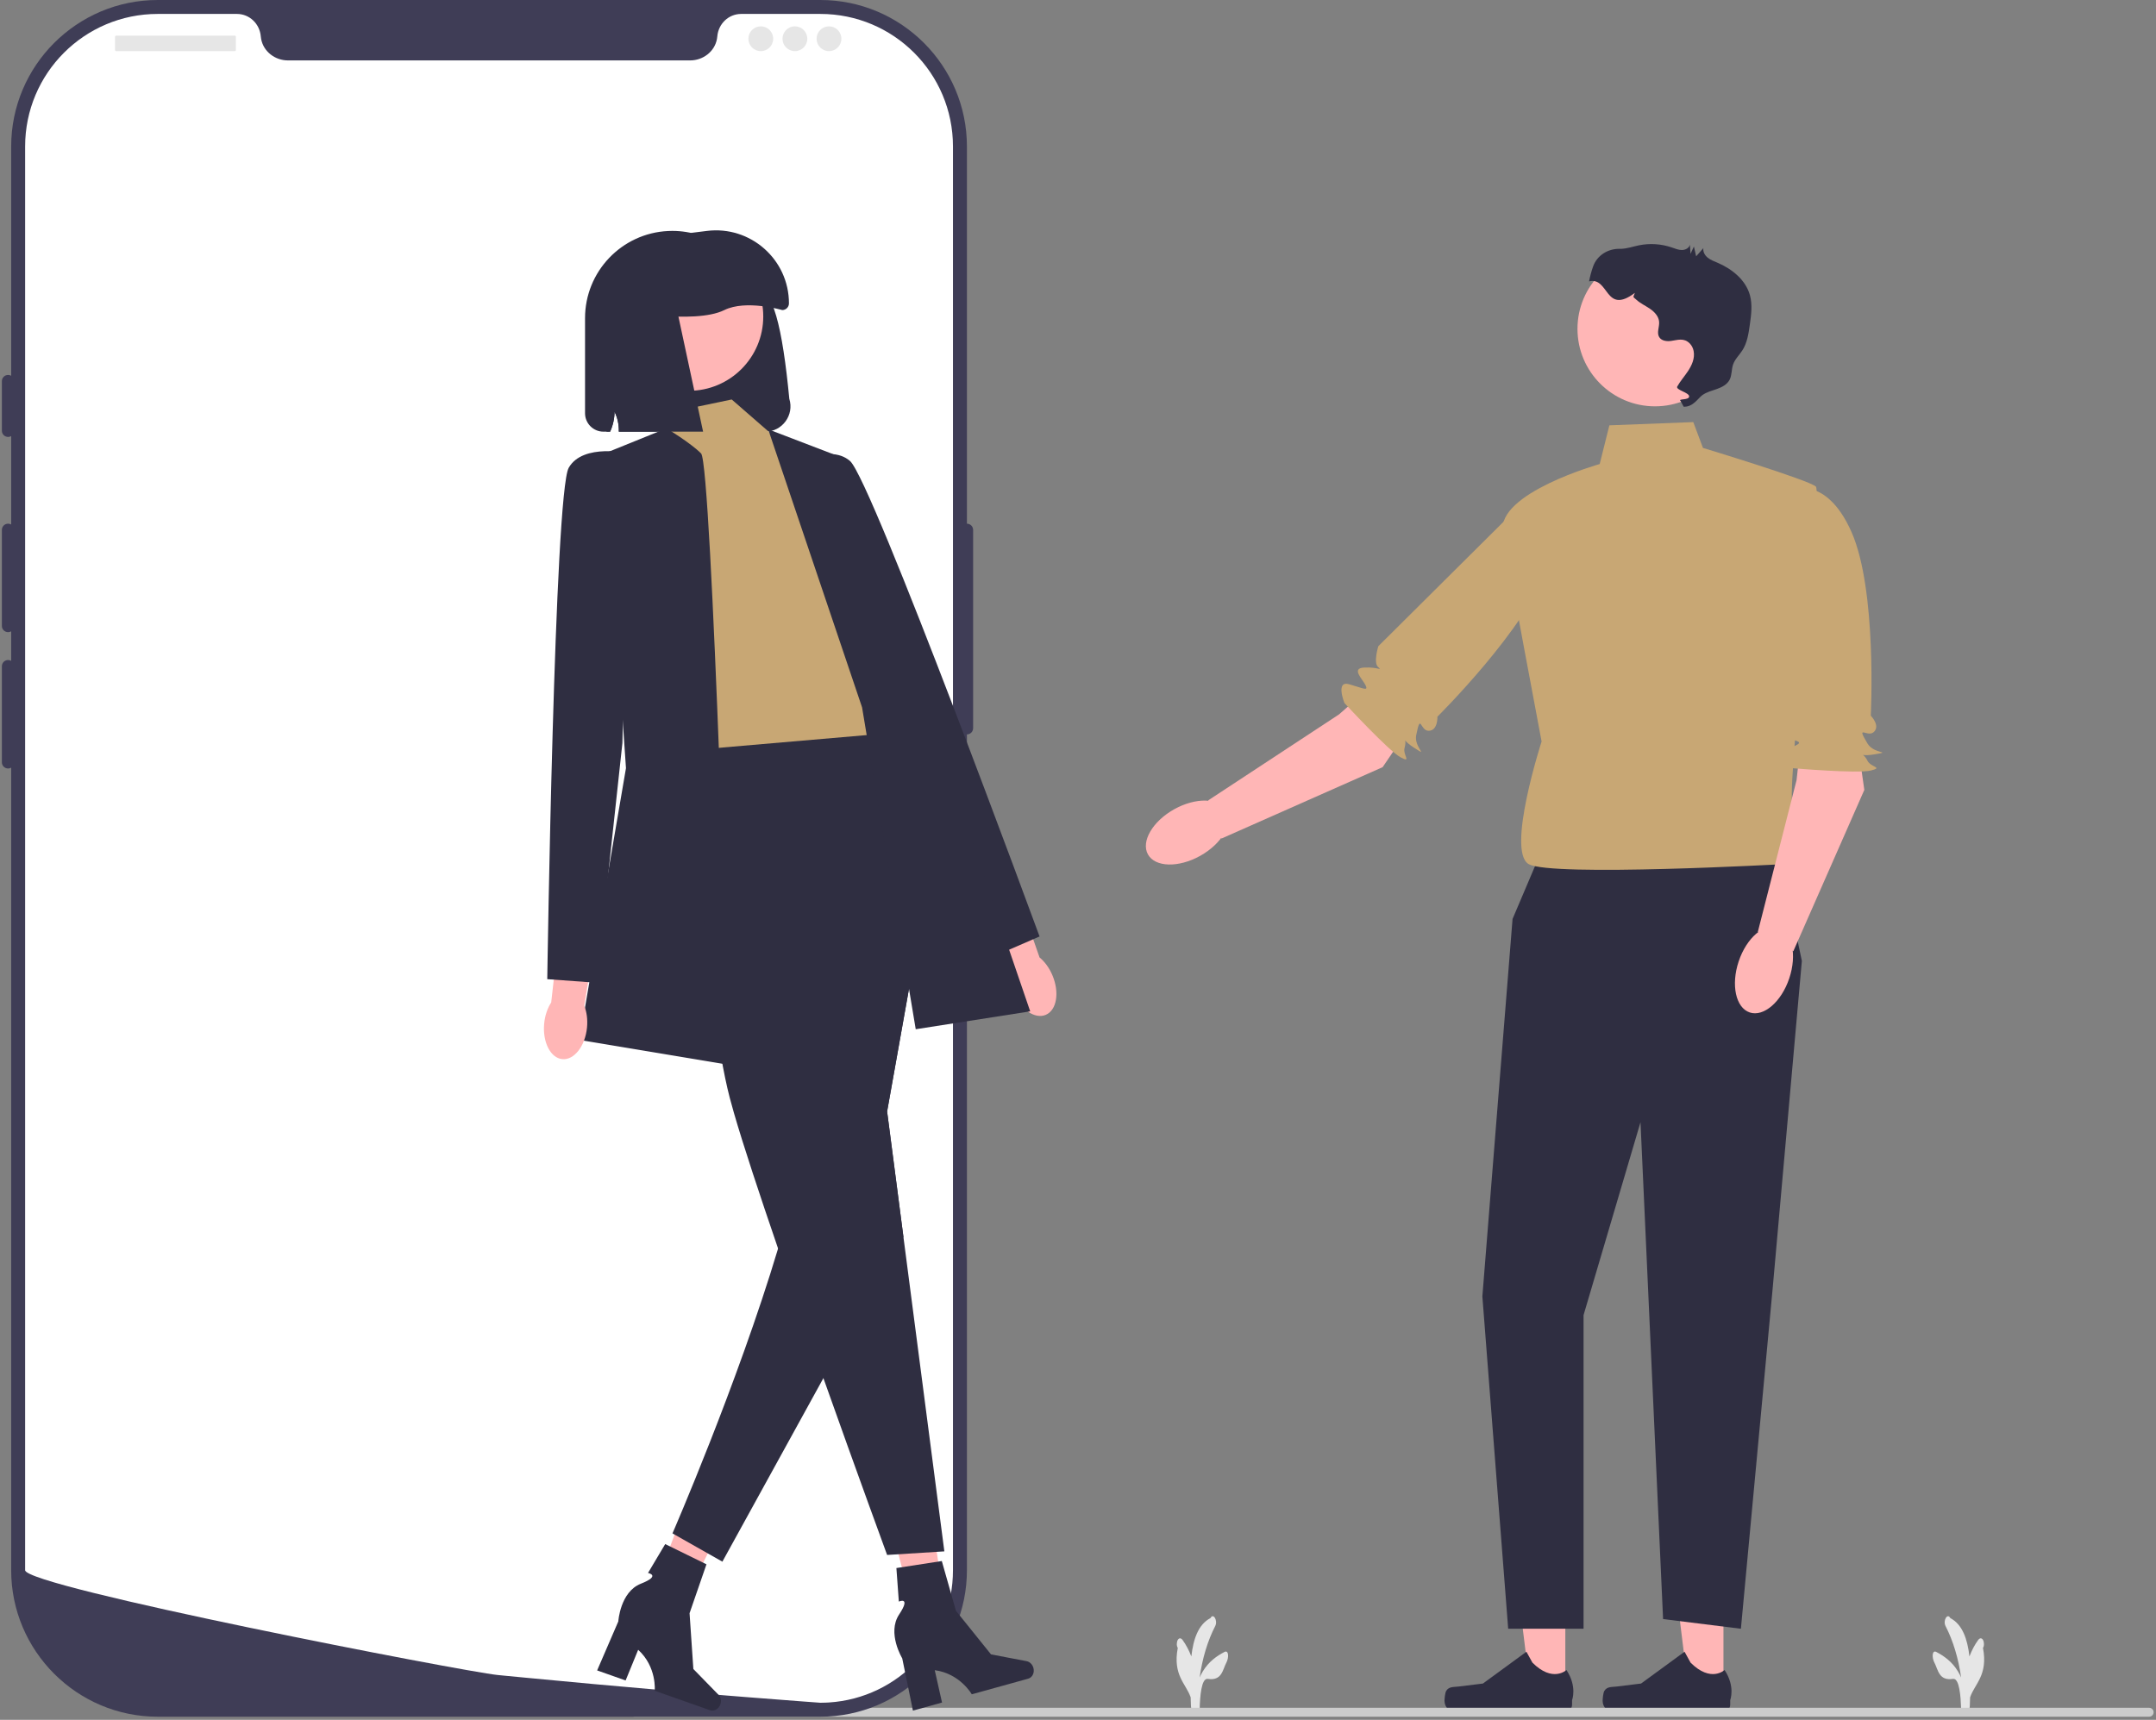
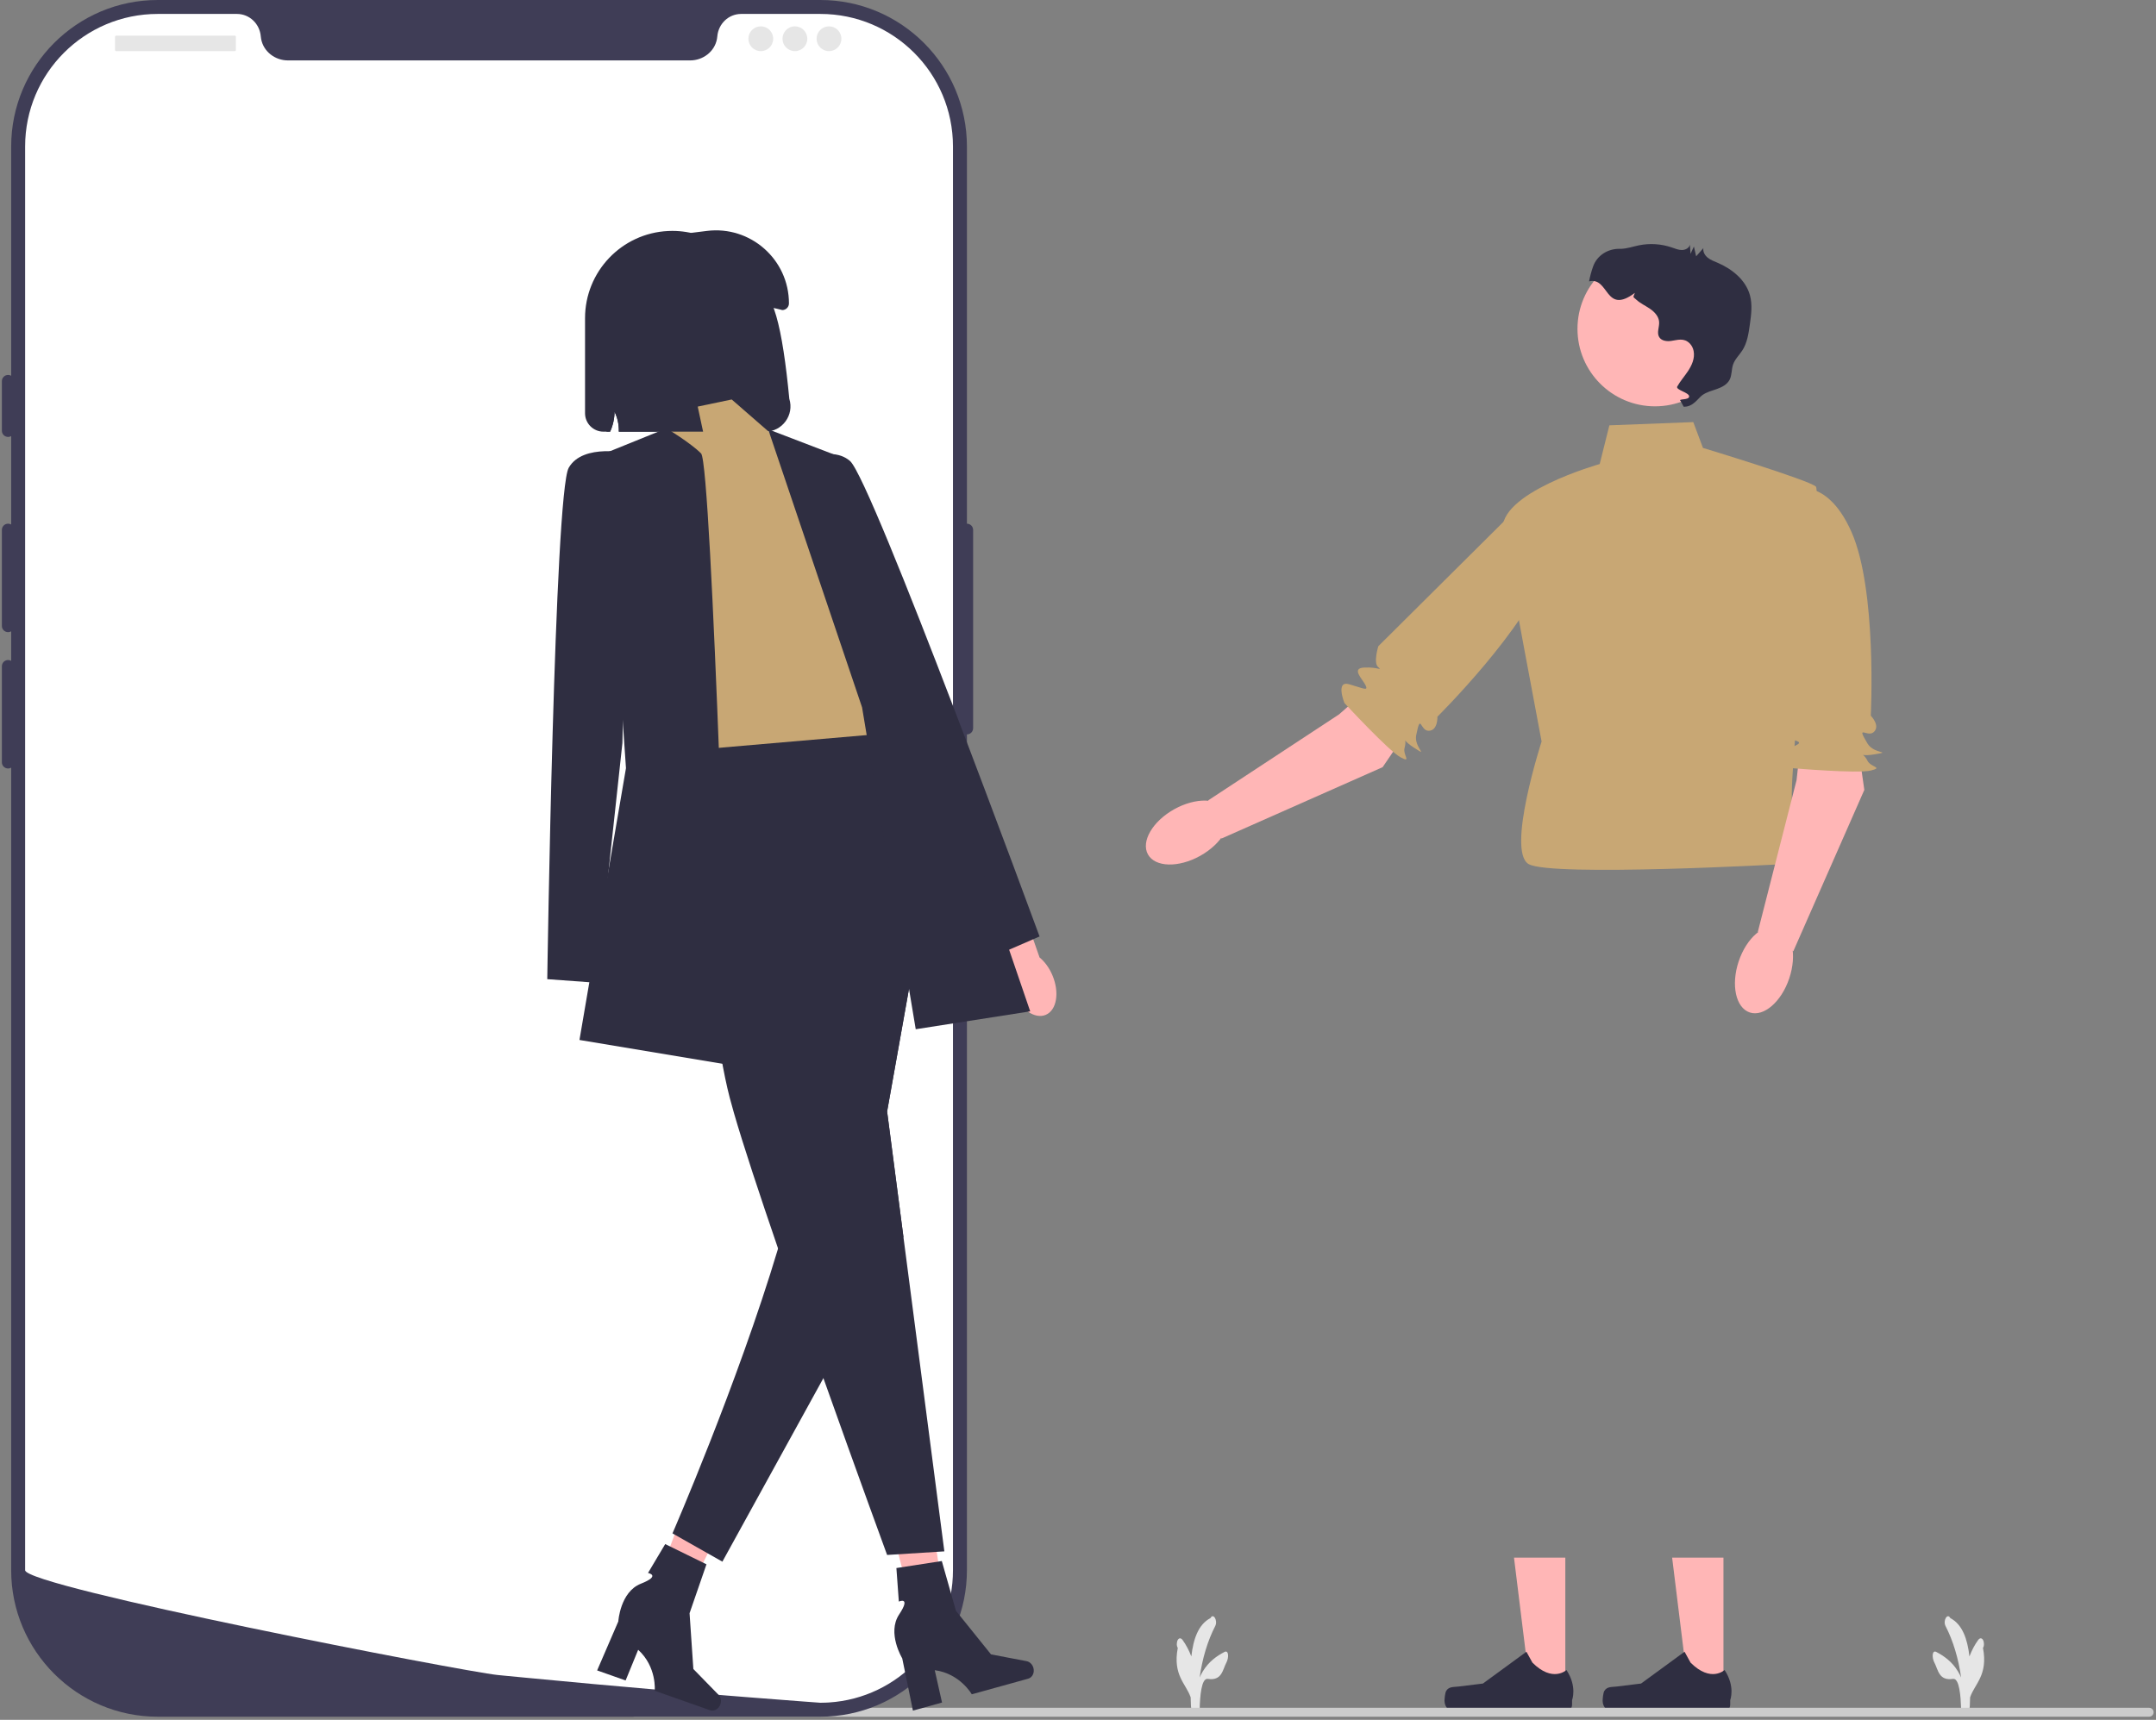
<svg xmlns="http://www.w3.org/2000/svg" width="574" height="458" viewBox="0 0 574 458" fill="none">
  <rect x="0" y="0" width="574" height="458" fill="#808080" stroke="none" />
  <g clip-path="url(#clip0_7_11)">
    <path d="M458.843 450.533L449.583 450.532L445.178 414.815L458.845 414.816L458.843 450.533Z" fill="#FFB6B6" />
    <path d="M427.117 450.323C426.829 450.808 426.677 452.376 426.677 452.94C426.677 454.676 428.084 456.083 429.82 456.083H458.497C459.681 456.083 460.641 455.123 460.641 453.939V452.745C460.641 452.745 462.059 449.157 459.138 444.734C459.138 444.734 455.508 448.197 450.084 442.773L448.485 439.875L436.906 448.343L430.489 449.133C429.084 449.306 427.84 449.106 427.117 450.323Z" fill="#2F2E41" />
    <path d="M416.742 450.533L407.482 450.532L403.077 414.815L416.744 414.816L416.742 450.533Z" fill="#FFB6B6" />
    <path d="M385.017 450.323C384.728 450.808 384.576 452.376 384.576 452.94C384.576 454.676 385.983 456.083 387.719 456.083H416.396C417.58 456.083 418.54 455.123 418.54 453.939V452.745C418.54 452.745 419.958 449.157 417.038 444.734C417.038 444.734 413.408 448.197 407.983 442.773L406.384 439.875L394.805 448.343L388.388 449.133C386.984 449.306 385.739 449.106 385.017 450.323Z" fill="#2F2E41" />
-     <path d="M473.703 227.543L409.263 229.261L402.693 244.727L394.656 345.254L401.53 433.751H421.596V350.226L436.757 298.857L442.771 431.174L463.487 433.751L471.984 342.676L479.717 255.897L473.703 227.543Z" fill="#2F2E41" />
    <path d="M450.809 112.41L428.469 113.269L425.892 123.579C425.892 123.579 398.397 131.312 400.116 141.623C401.834 151.933 410.426 197.471 410.426 197.471C410.426 197.471 400.975 226.683 406.989 230.12C413.004 233.557 474.981 230.12 474.981 230.12C474.981 230.12 480.022 217.232 477.444 215.514C474.866 213.795 485.177 131.312 483.458 129.594C481.74 127.875 453.386 119.283 453.386 119.283L450.809 112.41Z" fill="#C8A774" />
    <path d="M494.628 198.33L496.346 210.359L477.444 253.319L467.993 248.164L478.303 207.782L480.022 192.316L494.628 198.33Z" fill="#FFB6B6" />
    <path d="M476.585 130.453C476.585 130.453 486.036 126.157 492.91 141.623C499.783 157.088 498.065 190.597 498.065 190.597C498.065 190.597 500.642 193.175 498.924 194.893C497.206 196.612 493.94 192.568 497.206 198.032C498.924 200.908 504.079 200.049 498.924 200.908C493.769 201.767 495.575 199.366 497.206 202.626C498.065 204.345 501.502 204.345 498.065 205.204C494.628 206.063 477.335 204.588 477.335 204.588C477.335 204.588 471.43 201.767 474.866 200.049C478.303 198.33 480.022 197.992 478.303 197.302C476.585 196.612 472.289 196.612 474.866 194.034C477.444 191.457 479.162 191.457 477.444 191.457C475.725 191.457 473.792 187.316 473.792 187.316L476.585 130.453Z" fill="#C8A774" />
    <path d="M476.367 260.529C478.461 254.262 477.142 248.174 473.421 246.931C469.7 245.688 464.986 249.761 462.893 256.027C460.799 262.294 462.118 268.382 465.839 269.625C469.56 270.868 474.274 266.796 476.367 260.529Z" fill="#FFB6B6" />
    <path d="M374.936 194.26L368.101 204.306L325.188 223.315L321.678 213.138L356.505 190.244L368.195 179.974L374.936 194.26Z" fill="#FFB6B6" />
    <path d="M407.337 131.946C407.337 131.946 417.216 135.14 411.874 151.199C406.533 167.259 382.686 190.862 382.686 190.862C382.686 190.862 382.854 194.503 380.426 194.615C377.999 194.727 378.31 189.539 377.041 195.777C376.374 199.059 380.762 201.898 376.374 199.059C371.986 196.221 374.938 195.664 373.946 199.171C373.423 201.02 375.963 203.336 372.844 201.655C369.726 199.974 357.941 187.233 357.941 187.233C357.941 187.233 355.478 181.169 359.176 182.215C362.873 183.261 364.371 184.169 363.566 182.501C362.761 180.833 359.587 177.939 363.228 177.771C366.87 177.603 368.139 178.76 366.87 177.603C365.6 176.445 366.96 172.082 366.96 172.082L407.337 131.946Z" fill="#C8A774" />
    <path d="M319.535 227.917C325.304 224.697 328.431 219.31 326.519 215.884C324.607 212.458 318.38 212.292 312.611 215.512C306.841 218.732 303.714 224.12 305.626 227.545C307.538 230.971 313.765 231.138 319.535 227.917Z" fill="#FFB6B6" />
    <path d="M440.613 108.21C452.009 108.21 461.247 98.972 461.247 87.576C461.247 76.18 452.009 66.942 440.613 66.942C429.217 66.942 419.979 76.18 419.979 87.576C419.979 98.972 429.217 108.21 440.613 108.21Z" fill="#FFB6B6" />
    <path d="M424.131 70.979C425.181 68.001 428.094 66.195 431.251 66.265C431.385 66.268 431.518 66.267 431.651 66.262C433.241 66.197 434.766 65.654 436.325 65.335C439.231 64.741 442.294 64.94 445.098 65.904C445.97 66.204 446.842 66.581 447.764 66.581C448.686 66.581 449.69 66.076 449.915 65.182C449.968 65.991 450.021 66.8 450.074 67.609C450.374 66.954 450.674 66.299 450.974 65.644L451.575 68.257L453.499 66.074C453.327 67.036 453.888 68.005 454.648 68.621C455.407 69.236 456.345 69.576 457.244 69.96C461.125 71.614 464.769 74.543 465.888 78.611C466.594 81.181 466.225 83.909 465.85 86.547C465.519 88.88 465.16 91.294 463.891 93.28C463.079 94.553 461.907 95.624 461.412 97.052C460.95 98.382 461.125 99.905 460.469 101.151C459.81 102.402 458.449 103.11 457.117 103.585C455.785 104.061 454.369 104.397 453.222 105.224C452.075 106.052 450.744 108.435 448.245 108.307L447.439 106.792C446.609 106.115 449.679 106.651 449.711 105.582C449.743 104.512 446.017 103.851 446.545 102.92C447.355 101.493 448.451 100.25 449.364 98.886C450.431 97.291 451.27 95.427 450.902 93.48C450.759 92.723 450.404 92.007 449.864 91.457C448.308 89.871 446.572 90.568 444.885 90.795C443.723 90.951 442.334 90.771 441.731 89.765C441.025 88.588 441.812 87.091 441.715 85.722C441.613 84.272 440.514 83.082 439.318 82.255C438.122 81.428 436.764 80.825 435.688 79.847C434.612 78.869 434.782 79.376 435.251 78C427.251 84 428.433 73.64 423.062 74.935C423.318 73.592 423.677 72.269 424.131 70.979Z" fill="#2F2E41" />
    <path d="M326.004 439.923C323.902 441.022 321.798 442.508 320.205 445.138C319.905 445.633 319.637 446.173 319.386 446.732C320.093 441.703 321.502 436.971 323.534 433.029C324.283 431.576 323.024 429.445 322.27 430.908C319.049 432.581 317.693 436.493 317.175 441.125C316.535 439.466 315.747 437.969 314.829 436.724C314.454 436.215 313.932 436.108 313.565 436.724C313.252 437.25 313.188 438.333 313.565 438.845C312.18 446.124 315.756 448.379 316.991 452.003C317.019 452.807 317.049 453.6 317.076 454.375C317.103 455.143 317.395 455.601 317.735 455.757C317.899 456.185 318.196 456.481 318.498 456.481C319.004 456.481 319.365 455.793 319.392 454.981C319.491 452.002 319.796 446.828 321.565 447.102C325.333 447.687 325.507 444.639 326.479 442.816C327.244 441.382 327.107 439.347 326.004 439.923Z" fill="#E6E6E6" />
    <path d="M515.498 439.923C517.601 441.022 519.705 442.508 521.298 445.138C521.598 445.633 521.866 446.173 522.116 446.732C521.41 441.703 520 436.971 517.969 433.029C517.219 431.576 518.478 429.445 519.233 430.908C522.453 432.581 523.81 436.493 524.328 441.125C524.968 439.466 525.755 437.969 526.673 436.724C527.049 436.215 527.571 436.108 527.937 436.724C528.251 437.25 528.315 438.333 527.937 438.845C529.323 446.124 525.746 448.379 524.511 452.003C524.484 452.807 524.454 453.6 524.426 454.375C524.399 455.143 524.108 455.601 523.768 455.757C523.604 456.185 523.307 456.481 523.005 456.481C522.498 456.481 522.138 455.793 522.111 454.981C522.012 452.002 521.707 446.828 519.938 447.102C516.17 447.687 515.995 444.639 515.023 442.816C514.259 441.382 514.396 439.347 515.498 439.923Z" fill="#E6E6E6" />
    <path d="M167.692 455.986C167.692 456.646 168.222 457.176 168.882 457.176H572.172C572.832 457.176 573.362 456.646 573.362 455.986C573.362 455.326 572.832 454.796 572.172 454.796H168.882C168.222 454.796 167.692 455.326 167.692 455.986Z" fill="#CCCCCC" />
    <path d="M218.414 457.176H41.989C20.477 457.176 2.976 439.675 2.976 418.162V39.013C2.976 17.501 20.477 0 41.989 0H218.414C239.925 0 257.427 17.501 257.427 39.013V418.162C257.427 439.675 239.925 457.176 218.414 457.176Z" fill="#3F3D56" />
    <path d="M257.427 139.463C256.516 139.463 255.776 140.204 255.776 141.114V193.928C255.776 194.839 256.516 195.579 257.427 195.579C258.337 195.579 259.077 194.839 259.077 193.928V141.114C259.077 140.204 258.337 139.463 257.427 139.463Z" fill="#3F3D56" />
    <path d="M253.713 39.014V418.156C253.713 436.88 239.14 452.197 220.713 453.385H220.704C220.432 453.401 220.16 453.418 219.879 453.426C219.392 453.451 218.905 453.459 218.41 453.459C218.41 453.459 216.595 453.327 213.277 453.08C209.927 452.832 205.05 452.461 198.968 451.974C197.144 451.833 195.221 451.677 193.191 451.512C189.148 451.182 184.708 450.818 179.946 450.406C178.048 450.249 176.084 450.076 174.079 449.902C163.83 449.019 152.351 447.988 140.245 446.816C138.198 446.626 136.135 446.428 134.055 446.222C133.511 446.164 132.958 446.115 132.405 446.057C123.773 445.207 6.689 422.579 6.689 418.156V39.014C6.689 19.514 22.492 3.71 41.993 3.71H63.069C66.436 3.71 69.143 6.335 69.431 9.693C69.456 9.916 69.481 10.139 69.522 10.362C70.133 13.737 73.227 16.089 76.66 16.089H183.742C187.175 16.089 190.27 13.737 190.881 10.362C190.922 10.139 190.947 9.916 190.971 9.693C191.26 6.335 193.967 3.71 197.334 3.71H218.41C237.91 3.71 253.713 19.514 253.713 39.014Z" fill="white" />
    <path d="M2.15 99.853C1.24 99.853 0.5 100.593 0.5 101.503V114.707C0.5 115.617 1.24 116.357 2.15 116.357C3.061 116.357 3.801 115.617 3.801 114.707V101.503C3.801 100.593 3.061 99.853 2.15 99.853Z" fill="#3F3D56" />
    <path d="M2.15 139.463C1.24 139.463 0.5 140.204 0.5 141.114V166.696C0.5 167.606 1.24 168.346 2.15 168.346C3.061 168.346 3.801 167.606 3.801 166.696V141.114C3.801 140.204 3.061 139.463 2.15 139.463Z" fill="#3F3D56" />
    <path d="M2.15 175.773C1.24 175.773 0.5 176.514 0.5 177.424V203.006C0.5 203.916 1.24 204.656 2.15 204.656C3.061 204.656 3.801 203.916 3.801 203.006V177.424C3.801 176.514 3.061 175.773 2.15 175.773Z" fill="#3F3D56" />
    <path d="M62.494 9.49H30.931C30.76 9.49 30.621 9.629 30.621 9.8V13.306C30.621 13.477 30.76 13.616 30.931 13.616H62.494C62.666 13.616 62.805 13.477 62.805 13.306V9.8C62.805 9.629 62.666 9.49 62.494 9.49Z" fill="#E6E6E6" />
    <path d="M202.549 13.617C204.372 13.617 205.85 12.139 205.85 10.316C205.85 8.493 204.372 7.015 202.549 7.015C200.726 7.015 199.248 8.493 199.248 10.316C199.248 12.139 200.726 13.617 202.549 13.617Z" fill="#E6E6E6" />
    <path d="M211.627 13.617C213.45 13.617 214.928 12.139 214.928 10.316C214.928 8.493 213.45 7.015 211.627 7.015C209.804 7.015 208.326 8.493 208.326 10.316C208.326 12.139 209.804 13.617 211.627 13.617Z" fill="#E6E6E6" />
    <path d="M220.704 13.617C222.527 13.617 224.005 12.139 224.005 10.316C224.005 8.493 222.527 7.015 220.704 7.015C218.881 7.015 217.403 8.493 217.403 10.316C217.403 12.139 218.881 13.617 220.704 13.617Z" fill="#E6E6E6" />
    <path d="M244.789 435.576L252.405 433.657L247.204 398.491L235.963 401.321L244.789 435.576Z" fill="#FFB6B6" />
    <path d="M275.126 444.17C275.48 445.448 274.86 446.736 273.741 447.046L258.72 451.208C258.72 451.208 255.596 445.676 248.861 444.788L250.799 453.402L243.051 455.549L240.203 441.624C240.203 441.624 236.105 434.887 239.374 429.957C242.643 425.027 239.301 426.513 239.301 426.513L238.651 417.586L250.741 415.718L254.506 428.972L263.84 440.576L273.315 442.384C274.158 442.545 274.87 443.247 275.126 444.17Z" fill="#2F2E41" />
    <path d="M171.837 429.465L179.18 432.252L195.046 400.44L184.209 396.326L171.837 429.465Z" fill="#FFB6B6" />
    <path d="M191.792 453.878C191.351 455.129 190.105 455.83 189.01 455.444L174.312 450.258C174.312 450.258 174.917 443.933 169.902 439.35L166.561 447.523L158.978 444.848L164.615 431.799C164.615 431.799 165.111 423.929 170.614 421.758C176.116 419.587 172.525 418.893 172.525 418.893L177.102 411.201L188.085 416.591L183.585 429.613L184.595 444.471L191.33 451.377C191.929 451.992 192.111 452.975 191.792 453.878Z" fill="#2F2E41" />
    <path d="M203.721 114.957H164.749C164.806 113.128 164.415 111.3 163.615 109.662C163.596 111.481 163.187 113.3 162.434 114.957H160.663C157.958 114.957 155.758 112.757 155.758 110.052V84.728C155.758 72.328 165.501 62.108 177.882 61.518C178.254 61.499 178.615 61.489 178.987 61.489C189.073 61.489 198.083 68.032 201.149 77.728C205.654 75.651 208.349 87.452 210.14 106.195C211.502 110.538 208.264 114.957 203.721 114.957Z" fill="#2F2E41" />
    <path d="M280.197 259.742C282.128 264.322 281.332 269.031 278.417 270.261C275.503 271.49 271.574 268.774 269.642 264.194C268.796 262.189 268.474 260.159 268.622 258.408L260.68 238.898L269.915 235.366L276.764 254.973C278.123 256.089 279.351 257.737 280.197 259.742Z" fill="#FFB6B6" />
-     <path d="M194.806 106.385L176.178 110.282L179.035 118.854L173.321 184.412L182.845 205.522L240.941 200.76L226.655 172.188C226.655 172.188 232.37 148.378 224.75 143.616C217.131 138.854 204.75 115.044 204.75 115.044L194.806 106.385Z" fill="#C8A774" />
+     <path d="M194.806 106.385L176.178 110.282L179.035 118.854L173.321 184.412L182.845 205.522L240.941 200.76L226.655 172.188C226.655 172.188 232.37 148.378 224.75 143.616C217.131 138.854 204.75 115.044 204.75 115.044Z" fill="#C8A774" />
    <path d="M177.442 114.073L160.94 120.758L166.654 204.57L154.273 276.952L194.274 283.619C194.274 283.619 189.512 123.616 186.654 120.758C183.797 117.901 177.442 114.073 177.442 114.073Z" fill="#2F2E41" />
    <path d="M209.762 124.528C209.762 124.528 220.5 117.734 226.301 122.765C232.103 127.795 276.768 249.391 276.768 249.391L264.721 254.626L237.091 196.695L209.762 124.528Z" fill="#2F2E41" />
    <path d="M240.522 329.401L251.418 413.145L236.179 414.098C236.179 414.098 228.255 392.478 219.217 367.011C217.293 361.611 215.322 356.04 213.369 350.458C211.255 344.401 209.15 338.344 207.15 332.496C202.207 318.077 197.874 304.953 195.397 296.381C194.969 294.877 194.588 293.515 194.274 292.315C187.607 266.714 183.797 199.808 183.797 199.808L239.036 195.046L239.627 195.779L251.418 210.513L250.865 213.627L236.179 296L240.522 329.401Z" fill="#2F2E41" />
    <path d="M236.179 296L240.522 329.401L220.988 363.792L219.217 367.011L192.321 415.888L179.035 408.355C179.035 408.355 196.321 368.63 207.15 332.496C208.35 328.525 209.464 324.591 210.464 320.763C213.407 309.553 208.588 289.095 210.474 283.457C216.845 264.428 237.608 226.361 247.246 209.113L250.865 213.627L236.179 296Z" fill="#2F2E41" />
    <path d="M204.508 114.32L223.798 121.711L274.275 269.333L243.798 274.095L229.512 188.379L204.508 114.32Z" fill="#2F2E41" />
-     <path d="M156.281 273.666C155.79 278.612 152.84 282.369 149.692 282.057C146.545 281.744 144.391 277.481 144.882 272.534C145.097 270.369 145.783 268.432 146.75 266.964L149.094 246.03L158.894 247.339L155.544 267.837C156.204 269.466 156.496 271.5 156.281 273.666Z" fill="#FFB6B6" />
    <path d="M167.606 120.759C167.606 120.759 155.225 117.901 151.416 124.568C147.606 131.235 145.701 260.761 145.701 260.761L158.802 261.714L165.702 197.903L167.606 120.759Z" fill="#2F2E41" />
-     <path d="M183.407 104.075C194.342 104.075 203.205 95.212 203.205 84.277C203.205 73.343 194.342 64.48 183.407 64.48C172.473 64.48 163.61 73.343 163.61 84.277C163.61 95.212 172.473 104.075 183.407 104.075Z" fill="#FFB6B6" />
    <path d="M208.26 82.575C208.26 82.575 198.616 79.718 192.841 82.575C184.817 86.546 164.329 82.575 164.329 82.575V73.626C164.329 68.401 168.22 63.993 173.405 63.345L188.189 61.497C199.794 60.047 210.045 69.096 210.045 80.791C210.045 81.776 209.246 82.575 208.26 82.575Z" fill="#2F2E41" />
    <path d="M187.187 114.957H164.749C164.806 113.128 164.415 111.3 163.615 109.661C163.596 111.481 163.187 113.3 162.434 114.957H161.472V74.956H178.615L187.187 114.957Z" fill="#2F2E41" />
  </g>
  <defs>
    <clipPath id="clip0_7_11">
      <rect width="572.862" height="457.176" fill="white" transform="translate(0.5)" />
    </clipPath>
  </defs>
</svg>